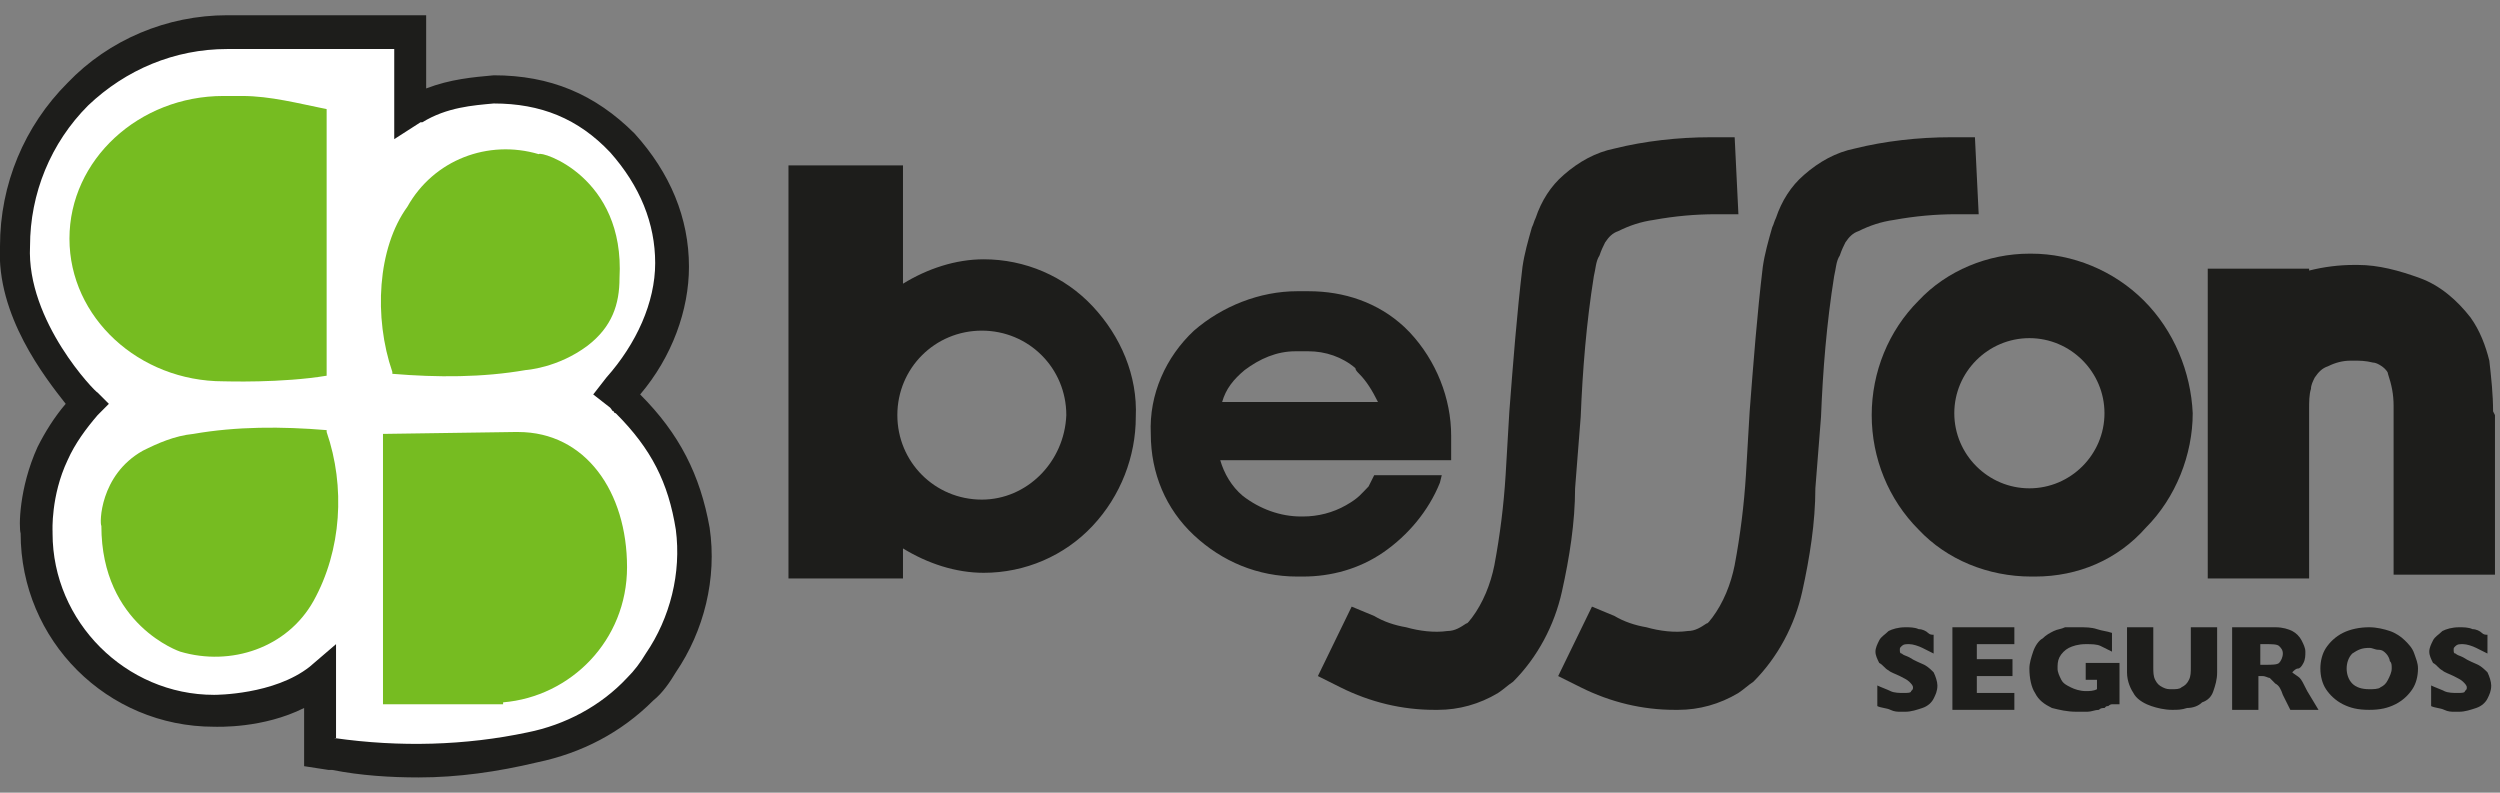
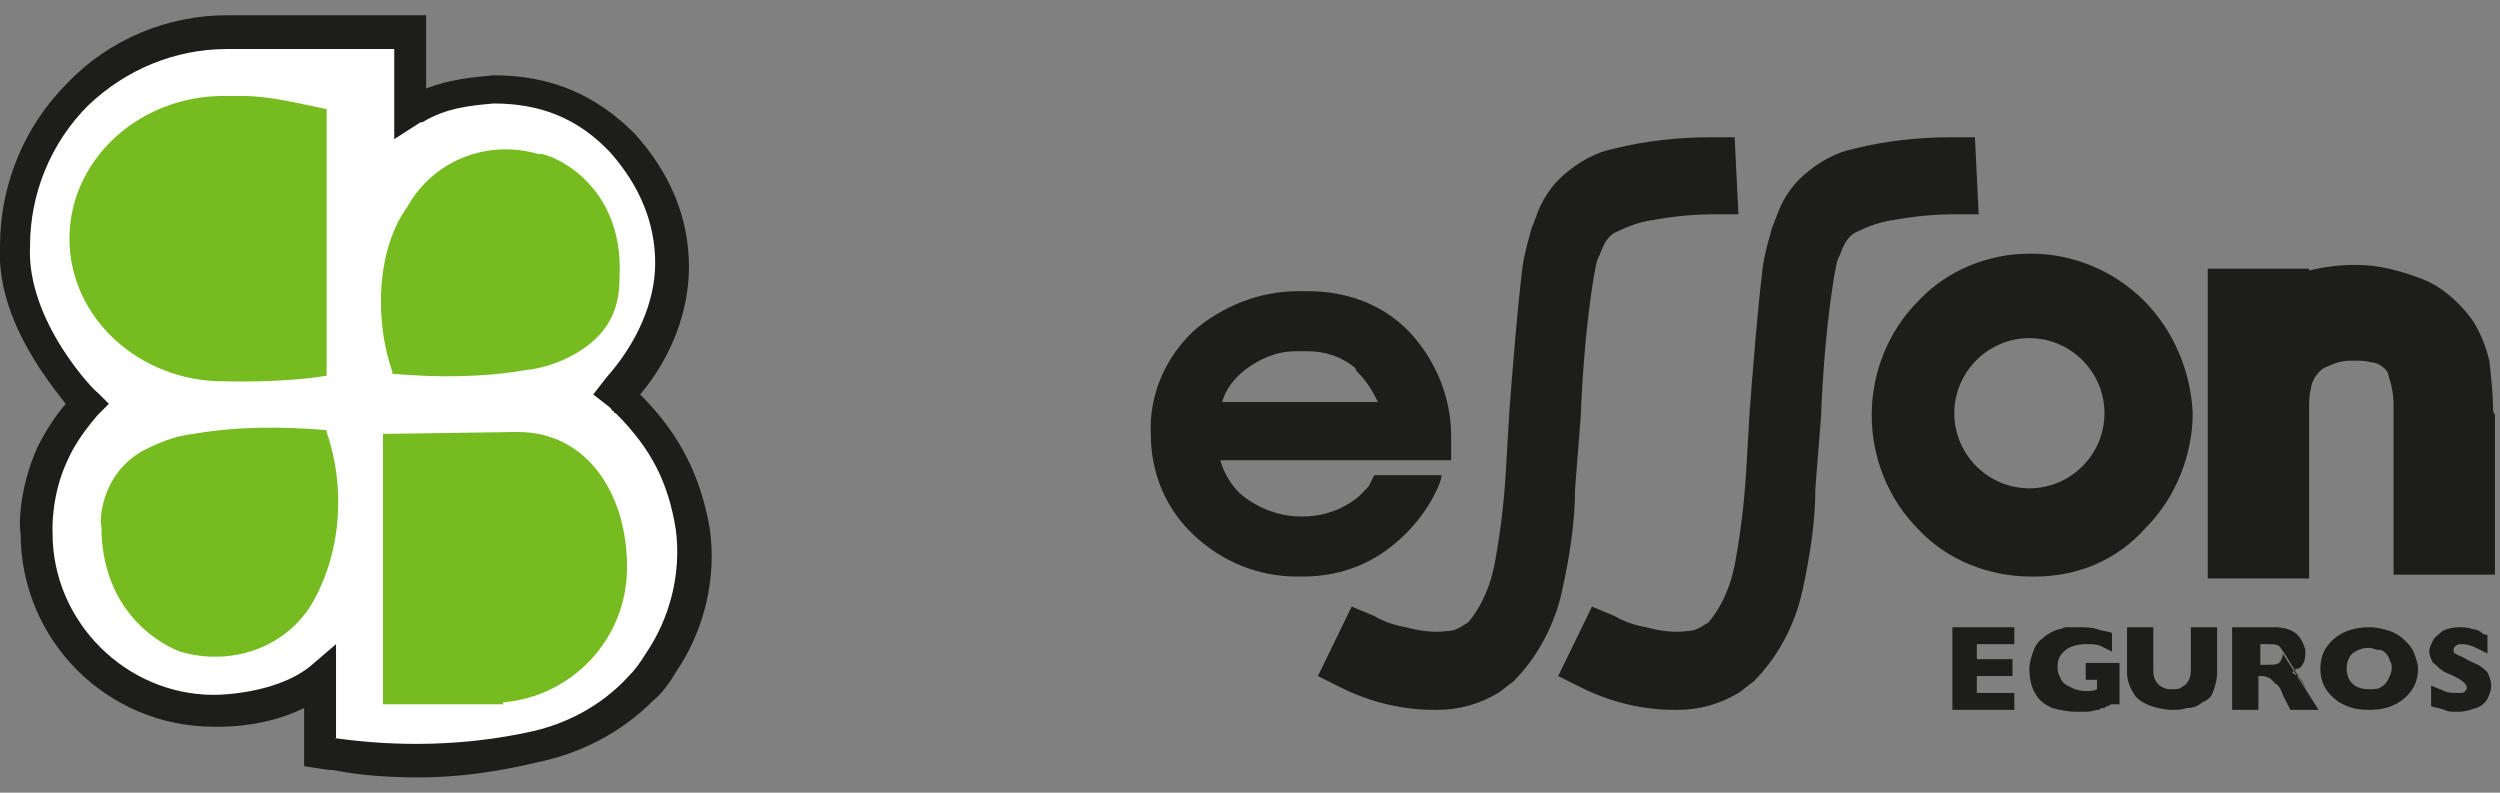
<svg xmlns="http://www.w3.org/2000/svg" viewBox="0 0 82 26" fill="none">
  <rect x="0" y="0" width="82" height="26" fill="#808080" stroke="none" />
  <path fill-rule="evenodd" clip-rule="evenodd" d="M1.724 14.847C2.032 14.232 2.401 13.677 2.894 13.246C2.894 13.246 0.431 10.783 0.554 8.074C0.554 4.133 3.633 1.054 7.512 1.054C7.512 1.054 8.128 1.054 8.559 1.054H13.054H13.547V1.547V3.456V3.764L13.67 3.702C14.532 3.209 15.394 3.086 16.256 3.025C18.042 3.025 19.396 3.64 20.443 4.749C21.428 5.857 22.106 7.212 22.106 8.751C22.106 10.229 21.428 11.707 20.382 12.877L20.259 13L20.382 13.123C20.443 13.185 20.505 13.246 20.566 13.308C21.675 14.416 22.414 15.586 22.721 17.433C22.906 18.973 22.537 20.512 21.675 21.805C21.49 22.113 21.244 22.421 20.997 22.668C20.012 23.653 18.781 24.268 17.488 24.576C15.332 25.007 13.177 25.069 10.96 24.761H10.837L10.468 24.638V24.207V22.544V22.236C9.175 23.345 7.02 23.283 7.02 23.283C3.818 23.283 1.17 20.697 1.17 17.433C1.17 17.495 1.108 16.202 1.724 14.847Z" fill="white" />
  <path d="M13.731 25.5C12.808 25.5 11.822 25.438 10.899 25.254H10.776L9.975 25.131V23.222C8.621 23.899 7.143 23.837 7.02 23.837C3.51 23.837 0.677 21.005 0.677 17.495C0.616 17.31 0.616 16.017 1.231 14.663C1.478 14.17 1.786 13.677 2.155 13.246C1.478 12.384 -0.123 10.352 -0 8.074C-0 6.042 0.8 4.133 2.217 2.717C3.571 1.3 5.48 0.5 7.451 0.5H13.978V1.485V2.901C14.778 2.594 15.517 2.532 16.195 2.47C18.042 2.47 19.52 3.086 20.813 4.379C21.983 5.672 22.598 7.15 22.598 8.751C22.598 10.168 22.044 11.707 20.997 12.938C22.291 14.232 22.968 15.586 23.276 17.31C23.522 18.973 23.091 20.697 22.167 22.052C21.983 22.36 21.736 22.729 21.428 22.975C20.382 24.022 19.089 24.7 17.611 25.007C16.318 25.315 15.024 25.5 13.731 25.5ZM10.96 24.207C13.116 24.515 15.271 24.453 17.303 24.022C18.534 23.776 19.704 23.16 20.566 22.236C20.813 21.99 20.997 21.744 21.182 21.436C21.983 20.266 22.352 18.788 22.167 17.372C21.921 15.832 21.367 14.724 20.197 13.554C20.197 13.554 20.135 13.554 20.135 13.493C20.074 13.493 20.074 13.431 20.012 13.37L19.458 12.938L19.889 12.384C20.874 11.276 21.49 9.921 21.49 8.628C21.49 7.335 20.997 6.103 20.012 4.995C18.965 3.887 17.734 3.394 16.195 3.394C15.517 3.456 14.655 3.517 13.855 4.01H13.793L12.931 4.564V3.456V1.608H7.451C5.726 1.608 4.125 2.286 2.894 3.456C1.662 4.687 0.985 6.35 0.985 8.074C0.862 10.537 3.14 12.877 3.202 12.877L3.571 13.246L3.202 13.616C2.832 14.047 2.463 14.539 2.217 15.094C1.662 16.264 1.724 17.433 1.724 17.433V17.495C1.724 20.389 4.125 22.791 7.02 22.791C7.081 22.791 8.99 22.791 10.16 21.867L11.022 21.128V24.207H10.96Z" fill="#1D1D1B" />
  <path fill-rule="evenodd" clip-rule="evenodd" d="M10.714 12.323V3.579C9.791 3.394 8.867 3.148 7.943 3.148H7.328C4.557 3.148 2.278 5.241 2.278 7.828C2.278 10.414 4.557 12.507 7.328 12.507C7.389 12.507 9.236 12.569 10.714 12.323Z" fill="#76BC21" />
  <path fill-rule="evenodd" clip-rule="evenodd" d="M16.502 23.037C18.719 22.852 20.567 21.005 20.567 18.603C20.567 16.14 19.212 14.17 16.995 14.17H16.872L12.562 14.232V23.099H12.623H16.502V23.037Z" fill="#76BC21" />
  <path fill-rule="evenodd" clip-rule="evenodd" d="M4.68 14.786C5.172 14.539 5.727 14.293 6.342 14.232C7.759 13.985 9.236 13.985 10.714 14.108V14.17C11.33 15.956 11.207 18.049 10.283 19.712C9.421 21.251 7.574 21.867 5.911 21.374C5.911 21.374 3.325 20.512 3.325 17.249C3.264 17.187 3.264 15.586 4.68 14.786Z" fill="#76BC21" />
  <path fill-rule="evenodd" clip-rule="evenodd" d="M20.32 9.121C20.32 9.983 20.074 10.722 19.273 11.338C18.288 12.076 17.241 12.138 17.241 12.138C15.825 12.384 14.347 12.384 12.869 12.261V12.2C12.254 10.414 12.377 8.135 13.362 6.781C14.224 5.241 16.01 4.564 17.672 5.057C17.734 4.934 20.505 5.796 20.32 9.121Z" fill="#76BC21" />
  <path d="M56.897 4.502H56.096C55.049 4.502 53.941 4.626 52.956 4.872C52.34 4.995 51.786 5.303 51.293 5.734C50.862 6.103 50.554 6.596 50.369 7.15C50.308 7.273 50.308 7.335 50.246 7.458C50.123 7.889 50 8.32 49.938 8.751C49.754 10.291 49.63 11.892 49.507 13.493L49.384 15.586C49.323 16.571 49.2 17.557 49.015 18.542C48.892 19.158 48.645 19.773 48.276 20.266C48.214 20.328 48.153 20.451 48.091 20.451C47.906 20.574 47.722 20.697 47.475 20.697C47.044 20.759 46.552 20.697 46.121 20.574C45.751 20.512 45.382 20.389 45.074 20.204L44.335 19.897L43.227 22.175L43.965 22.544C44.951 23.037 45.998 23.283 47.044 23.283C47.106 23.283 47.167 23.283 47.167 23.283C47.845 23.283 48.522 23.099 49.138 22.729C49.323 22.606 49.446 22.483 49.63 22.36C50.431 21.559 50.985 20.512 51.231 19.404C51.478 18.296 51.663 17.126 51.663 16.017L51.847 13.677C51.909 12.138 52.032 10.598 52.278 9.059C52.34 8.813 52.34 8.567 52.463 8.382C52.525 8.197 52.586 8.074 52.648 7.951C52.771 7.766 52.894 7.643 53.079 7.581C53.448 7.397 53.818 7.273 54.249 7.212C54.926 7.089 55.603 7.027 56.281 7.027H57.02L56.897 4.502Z" fill="#1D1D1B" />
  <path d="M64.778 4.502H63.978C62.931 4.502 61.822 4.626 60.837 4.872C60.221 4.995 59.667 5.303 59.175 5.734C58.744 6.103 58.436 6.596 58.251 7.15C58.189 7.273 58.189 7.335 58.128 7.458C58.005 7.889 57.882 8.32 57.82 8.751C57.635 10.291 57.512 11.892 57.389 13.493L57.266 15.586C57.204 16.571 57.081 17.557 56.896 18.542C56.773 19.158 56.527 19.773 56.157 20.266C56.096 20.328 56.034 20.451 55.973 20.451C55.788 20.574 55.603 20.697 55.357 20.697C54.926 20.759 54.433 20.697 54.002 20.574C53.633 20.512 53.263 20.389 52.955 20.204L52.217 19.897L51.108 22.175L51.847 22.544C52.832 23.037 53.879 23.283 54.926 23.283C54.987 23.283 55.049 23.283 55.049 23.283C55.726 23.283 56.404 23.099 57.02 22.729C57.204 22.606 57.327 22.483 57.512 22.36C58.313 21.559 58.867 20.512 59.113 19.404C59.359 18.296 59.544 17.126 59.544 16.017L59.729 13.677C59.79 12.138 59.914 10.598 60.16 9.059C60.221 8.813 60.221 8.567 60.345 8.382C60.406 8.197 60.468 8.074 60.529 7.951C60.653 7.766 60.776 7.643 60.96 7.581C61.33 7.397 61.699 7.273 62.13 7.212C62.808 7.089 63.485 7.027 64.162 7.027H64.901L64.778 4.502Z" fill="#1D1D1B" />
  <path d="M44.889 15.956C44.643 16.202 44.581 16.325 44.15 16.571C43.719 16.818 43.226 16.941 42.734 16.941H42.672C41.995 16.941 41.318 16.695 40.763 16.264C40.394 15.956 40.148 15.525 40.024 15.094H47.598V14.293C47.598 13.062 47.106 11.83 46.244 10.906C46.182 10.845 46.12 10.783 46.059 10.722C45.197 9.921 44.089 9.552 42.919 9.552C42.857 9.552 42.795 9.552 42.734 9.552H42.611H42.549C41.318 9.552 40.086 10.044 39.162 10.845C38.239 11.707 37.684 12.938 37.746 14.232C37.746 15.525 38.239 16.695 39.162 17.557C40.086 18.419 41.256 18.911 42.549 18.911C42.611 18.911 42.611 18.911 42.672 18.911H42.734C43.657 18.911 44.581 18.665 45.382 18.111C46.182 17.557 46.859 16.756 47.229 15.832L47.29 15.586H45.074L44.889 15.956ZM44.581 12.261C44.827 12.507 45.012 12.815 45.197 13.185H40.086C40.209 12.754 40.456 12.446 40.825 12.138C41.318 11.768 41.872 11.522 42.487 11.522C42.487 11.522 42.549 11.522 42.611 11.522C42.734 11.522 42.795 11.522 42.919 11.522C43.473 11.522 44.027 11.707 44.458 12.076C44.458 12.138 44.52 12.2 44.581 12.261Z" fill="#1D1D1B" />
  <path d="M81.773 13.493C81.773 12.938 81.712 12.384 81.65 11.83C81.527 11.337 81.342 10.845 81.034 10.414C80.603 9.86 80.049 9.367 79.372 9.121C78.694 8.874 78.017 8.69 77.34 8.69H77.278H77.216C76.724 8.69 76.231 8.751 75.739 8.874V8.813H72.414V18.973H75.739V13.985V13.431C75.739 13.185 75.739 12.938 75.8 12.754C75.8 12.631 75.862 12.507 75.923 12.384C76.047 12.2 76.17 12.076 76.355 12.015C76.601 11.892 76.847 11.83 77.093 11.83H77.155H77.216C77.401 11.83 77.586 11.83 77.832 11.892C77.955 11.892 78.14 12.015 78.202 12.076C78.263 12.138 78.325 12.2 78.325 12.261C78.448 12.631 78.51 12.938 78.51 13.308V18.85H81.835V13.616L81.773 13.493Z" fill="#1D1D1B" />
-   <path d="M35.837 10.044C34.914 9.059 33.621 8.505 32.266 8.505C31.342 8.505 30.419 8.813 29.618 9.305V5.426H25.862V18.973H29.618V17.988C30.419 18.48 31.342 18.788 32.266 18.788C33.621 18.788 34.914 18.234 35.837 17.249C36.761 16.264 37.254 14.97 37.254 13.677C37.315 12.323 36.761 11.03 35.837 10.044ZM32.204 16.387C30.665 16.387 29.433 15.155 29.433 13.616C29.433 12.076 30.665 10.845 32.204 10.845C33.744 10.845 34.975 12.076 34.975 13.616C34.914 15.155 33.682 16.387 32.204 16.387Z" fill="#1D1D1B" />
  <path d="M70.32 9.86C69.335 8.874 67.98 8.32 66.626 8.32H66.564C65.209 8.32 63.855 8.874 62.931 9.86C61.946 10.845 61.392 12.2 61.392 13.616C61.392 15.032 61.946 16.387 62.931 17.372C63.855 18.357 65.209 18.911 66.626 18.911H66.687H66.749C68.165 18.911 69.458 18.357 70.382 17.31C71.367 16.325 71.921 14.909 71.921 13.554C71.86 12.2 71.305 10.845 70.32 9.86ZM66.564 16.017C65.209 16.017 64.101 14.909 64.101 13.554C64.101 12.2 65.209 11.091 66.564 11.091C67.919 11.091 69.027 12.2 69.027 13.554C69.027 14.909 67.919 16.017 66.564 16.017Z" fill="#1D1D1B" />
-   <path d="M63.547 22.483C63.547 22.668 63.485 22.791 63.423 22.914C63.362 23.037 63.239 23.16 63.054 23.222C62.869 23.283 62.685 23.345 62.5 23.345C62.438 23.345 62.377 23.345 62.315 23.345C62.254 23.345 62.13 23.345 62.007 23.283C61.884 23.222 61.699 23.222 61.576 23.16V22.483C61.699 22.544 61.884 22.606 62.007 22.668C62.13 22.729 62.315 22.729 62.438 22.729C62.561 22.729 62.685 22.729 62.685 22.668C62.746 22.606 62.746 22.606 62.746 22.544C62.746 22.483 62.685 22.421 62.623 22.36C62.561 22.298 62.438 22.236 62.315 22.175C62.192 22.113 62.007 22.052 61.946 21.99C61.822 21.929 61.761 21.805 61.638 21.744C61.576 21.621 61.515 21.497 61.515 21.374C61.515 21.251 61.576 21.128 61.638 21.005C61.699 20.882 61.822 20.82 61.946 20.697C62.069 20.636 62.254 20.574 62.5 20.574C62.623 20.574 62.808 20.574 62.931 20.636C63.054 20.636 63.177 20.697 63.239 20.759C63.3 20.82 63.362 20.82 63.423 20.82V21.436C63.3 21.374 63.177 21.313 63.054 21.251C62.931 21.19 62.746 21.128 62.623 21.128C62.5 21.128 62.438 21.128 62.377 21.19C62.315 21.251 62.315 21.251 62.315 21.313C62.315 21.374 62.315 21.436 62.377 21.436C62.438 21.497 62.5 21.497 62.623 21.559C62.808 21.682 62.992 21.744 63.116 21.805C63.239 21.867 63.362 21.99 63.423 22.052C63.485 22.175 63.547 22.36 63.547 22.483Z" fill="#1D1D1B" />
  <path d="M66.133 23.283H64.039V20.574H66.071V21.128H64.84V21.621H66.01V22.175H64.84V22.729H66.071V23.283H66.133Z" fill="#1D1D1B" />
  <path d="M69.273 23.099C69.212 23.099 69.15 23.16 69.15 23.16C69.089 23.16 69.089 23.16 69.027 23.222C68.965 23.222 68.904 23.222 68.842 23.283C68.719 23.283 68.596 23.345 68.473 23.345C68.35 23.345 68.227 23.345 68.103 23.345C67.796 23.345 67.549 23.283 67.303 23.222C67.057 23.099 66.872 22.975 66.749 22.729C66.626 22.544 66.564 22.236 66.564 21.929C66.564 21.744 66.626 21.559 66.687 21.374C66.749 21.19 66.872 21.005 66.995 20.943C67.118 20.82 67.241 20.759 67.365 20.697C67.488 20.636 67.611 20.636 67.734 20.574C67.857 20.574 67.98 20.574 68.165 20.574C68.411 20.574 68.596 20.574 68.781 20.636C68.965 20.697 69.089 20.697 69.273 20.759V21.374C69.15 21.313 69.027 21.251 68.904 21.19C68.781 21.128 68.596 21.128 68.411 21.128C68.165 21.128 67.98 21.19 67.857 21.251C67.734 21.313 67.611 21.436 67.549 21.559C67.488 21.682 67.488 21.805 67.488 21.929C67.488 22.052 67.549 22.175 67.611 22.298C67.672 22.421 67.796 22.483 67.919 22.544C68.042 22.606 68.227 22.668 68.411 22.668C68.534 22.668 68.658 22.668 68.781 22.606V22.298H68.411V21.744H69.52V23.099H69.273Z" fill="#1D1D1B" />
  <path d="M72.722 22.052C72.722 22.298 72.66 22.483 72.598 22.668C72.537 22.852 72.414 22.975 72.229 23.037C72.106 23.16 71.921 23.222 71.736 23.222C71.552 23.283 71.428 23.283 71.244 23.283C70.997 23.283 70.751 23.222 70.566 23.16C70.382 23.099 70.135 22.975 70.012 22.791C69.889 22.606 69.766 22.36 69.766 22.052V20.574H70.628V21.867C70.628 22.052 70.628 22.175 70.689 22.298C70.751 22.421 70.813 22.483 70.936 22.544C71.059 22.606 71.121 22.606 71.244 22.606C71.367 22.606 71.49 22.606 71.552 22.544C71.675 22.483 71.736 22.421 71.798 22.298C71.859 22.175 71.859 22.052 71.859 21.867V20.574H72.722V22.052Z" fill="#1D1D1B" />
-   <path d="M76.047 23.283H75.123L74.877 22.791C74.815 22.606 74.754 22.483 74.63 22.421C74.569 22.36 74.507 22.298 74.446 22.236C74.384 22.236 74.323 22.175 74.199 22.175H74.076V23.283H73.214V20.574H74.63C74.877 20.574 75.061 20.636 75.185 20.697C75.308 20.759 75.431 20.882 75.492 21.005C75.554 21.128 75.616 21.251 75.616 21.374C75.616 21.497 75.616 21.621 75.554 21.744C75.492 21.867 75.431 21.929 75.369 21.929C75.308 21.929 75.246 21.99 75.185 22.052C75.246 22.113 75.369 22.175 75.431 22.236C75.492 22.298 75.554 22.421 75.677 22.668L76.047 23.283ZM74.877 21.436C74.877 21.313 74.815 21.251 74.754 21.19C74.692 21.128 74.507 21.128 74.323 21.128H74.138V21.805H74.323C74.507 21.805 74.692 21.805 74.754 21.744C74.815 21.682 74.877 21.559 74.877 21.436Z" fill="#1D1D1B" />
+   <path d="M76.047 23.283H75.123L74.877 22.791C74.815 22.606 74.754 22.483 74.63 22.421C74.569 22.36 74.507 22.298 74.446 22.236C74.384 22.236 74.323 22.175 74.199 22.175H74.076V23.283H73.214V20.574H74.63C74.877 20.574 75.061 20.636 75.185 20.697C75.308 20.759 75.431 20.882 75.492 21.005C75.554 21.128 75.616 21.251 75.616 21.374C75.616 21.497 75.616 21.621 75.554 21.744C75.492 21.867 75.431 21.929 75.369 21.929C75.308 21.929 75.246 21.99 75.185 22.052C75.246 22.113 75.369 22.175 75.431 22.236C75.492 22.298 75.554 22.421 75.677 22.668L76.047 23.283ZC74.877 21.313 74.815 21.251 74.754 21.19C74.692 21.128 74.507 21.128 74.323 21.128H74.138V21.805H74.323C74.507 21.805 74.692 21.805 74.754 21.744C74.815 21.682 74.877 21.559 74.877 21.436Z" fill="#1D1D1B" />
  <path d="M79.31 21.929C79.31 22.175 79.249 22.421 79.125 22.606C79.002 22.791 78.817 22.975 78.571 23.099C78.325 23.222 78.079 23.283 77.709 23.283C77.34 23.283 77.093 23.222 76.847 23.099C76.601 22.975 76.416 22.791 76.293 22.606C76.17 22.421 76.108 22.175 76.108 21.929C76.108 21.682 76.17 21.436 76.293 21.251C76.416 21.067 76.601 20.882 76.847 20.759C77.093 20.636 77.401 20.574 77.709 20.574C77.955 20.574 78.202 20.636 78.386 20.697C78.571 20.759 78.756 20.882 78.879 21.005C79.002 21.128 79.125 21.251 79.187 21.436C79.249 21.621 79.31 21.744 79.31 21.929ZM78.448 21.929C78.448 21.805 78.448 21.744 78.386 21.682C78.386 21.621 78.325 21.497 78.263 21.436C78.202 21.374 78.14 21.313 78.017 21.313C77.894 21.313 77.832 21.251 77.709 21.251C77.463 21.251 77.34 21.313 77.155 21.436C77.032 21.559 76.97 21.744 76.97 21.929C76.97 22.113 77.032 22.298 77.155 22.421C77.278 22.544 77.463 22.606 77.709 22.606C77.832 22.606 78.017 22.606 78.079 22.544C78.202 22.483 78.263 22.421 78.325 22.298C78.386 22.175 78.448 22.052 78.448 21.929Z" fill="#1D1D1B" />
  <path d="M81.712 22.483C81.712 22.668 81.65 22.791 81.589 22.914C81.527 23.037 81.404 23.16 81.219 23.222C81.034 23.283 80.85 23.345 80.665 23.345C80.603 23.345 80.542 23.345 80.48 23.345C80.419 23.345 80.296 23.345 80.172 23.283C80.049 23.222 79.864 23.222 79.741 23.16V22.483C79.864 22.544 80.049 22.606 80.172 22.668C80.296 22.729 80.48 22.729 80.603 22.729C80.727 22.729 80.85 22.729 80.85 22.668C80.911 22.606 80.911 22.606 80.911 22.544C80.911 22.483 80.85 22.421 80.788 22.36C80.727 22.298 80.603 22.236 80.48 22.175C80.357 22.113 80.172 22.052 80.111 21.99C79.988 21.929 79.926 21.805 79.803 21.744C79.741 21.621 79.68 21.497 79.68 21.374C79.68 21.251 79.741 21.128 79.803 21.005C79.864 20.882 79.988 20.82 80.111 20.697C80.234 20.636 80.419 20.574 80.665 20.574C80.788 20.574 80.973 20.574 81.096 20.636C81.219 20.636 81.342 20.697 81.404 20.759C81.465 20.82 81.527 20.82 81.589 20.82V21.436C81.465 21.374 81.342 21.313 81.219 21.251C81.096 21.19 80.911 21.128 80.788 21.128C80.665 21.128 80.603 21.128 80.542 21.19C80.48 21.251 80.48 21.251 80.48 21.313C80.48 21.374 80.48 21.436 80.542 21.436C80.603 21.497 80.665 21.497 80.788 21.559C80.973 21.682 81.157 21.744 81.281 21.805C81.404 21.867 81.527 21.99 81.589 22.052C81.65 22.175 81.712 22.36 81.712 22.483Z" fill="#1D1D1B" />
</svg>